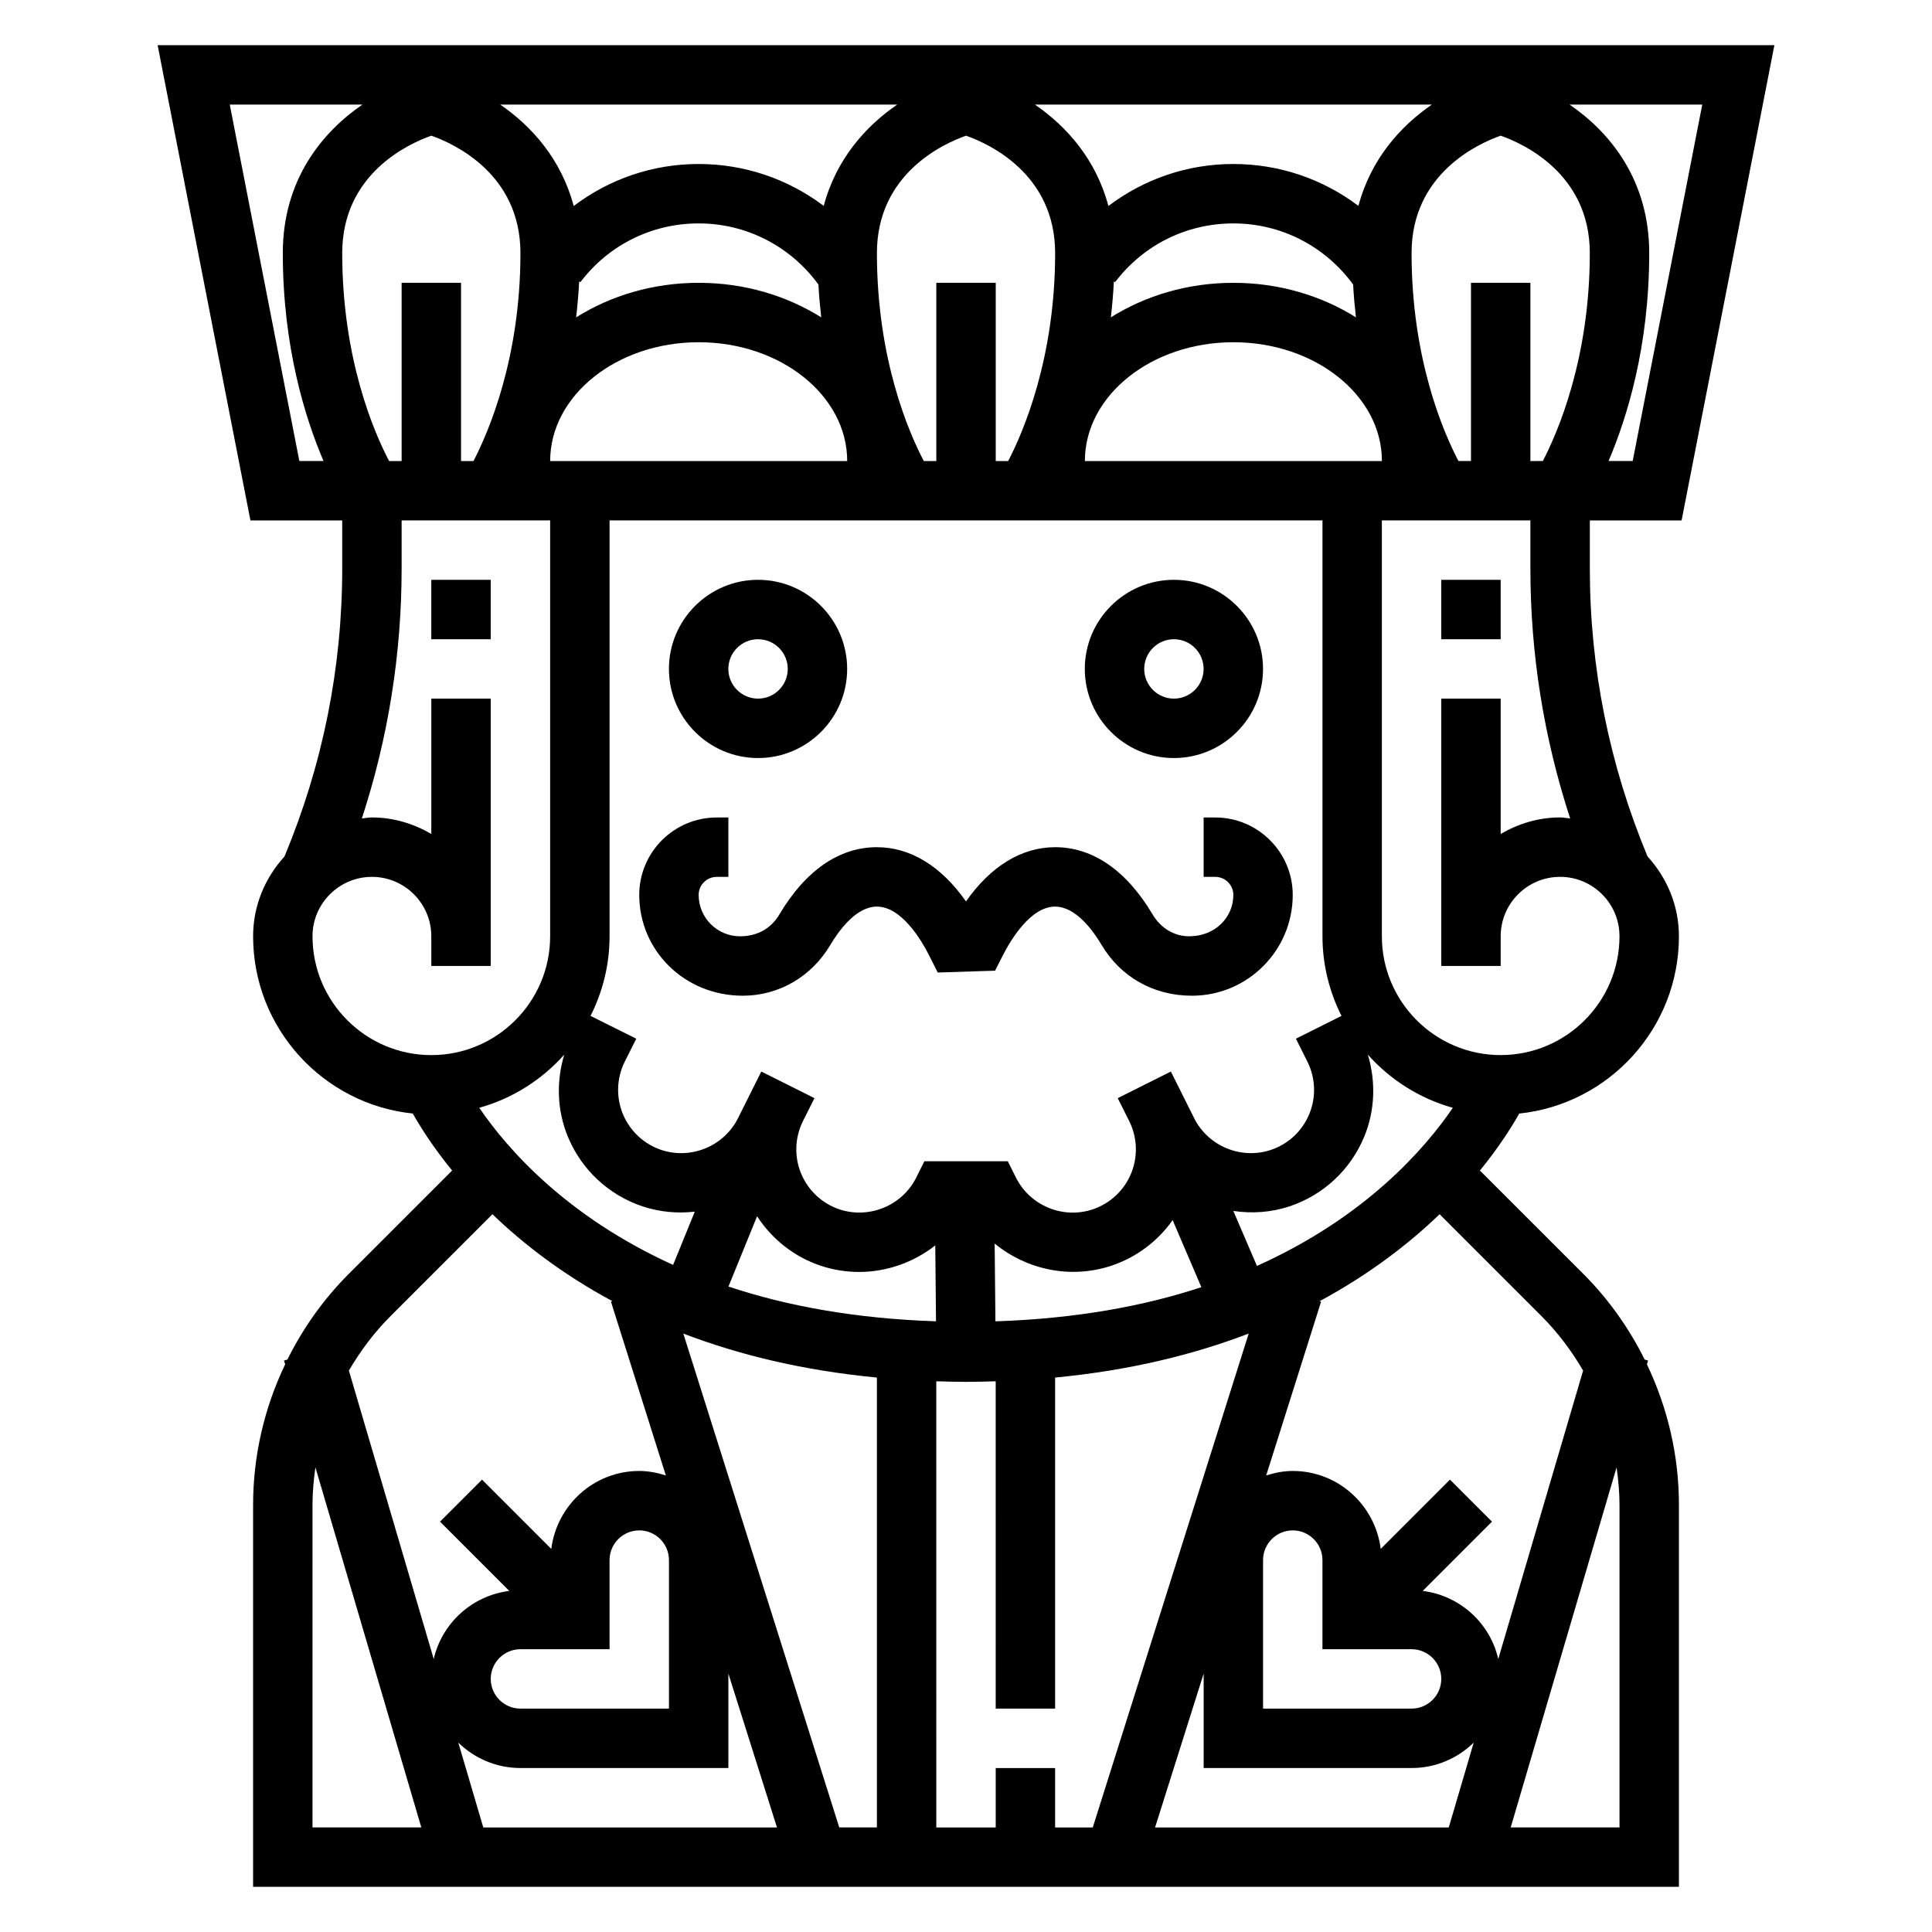
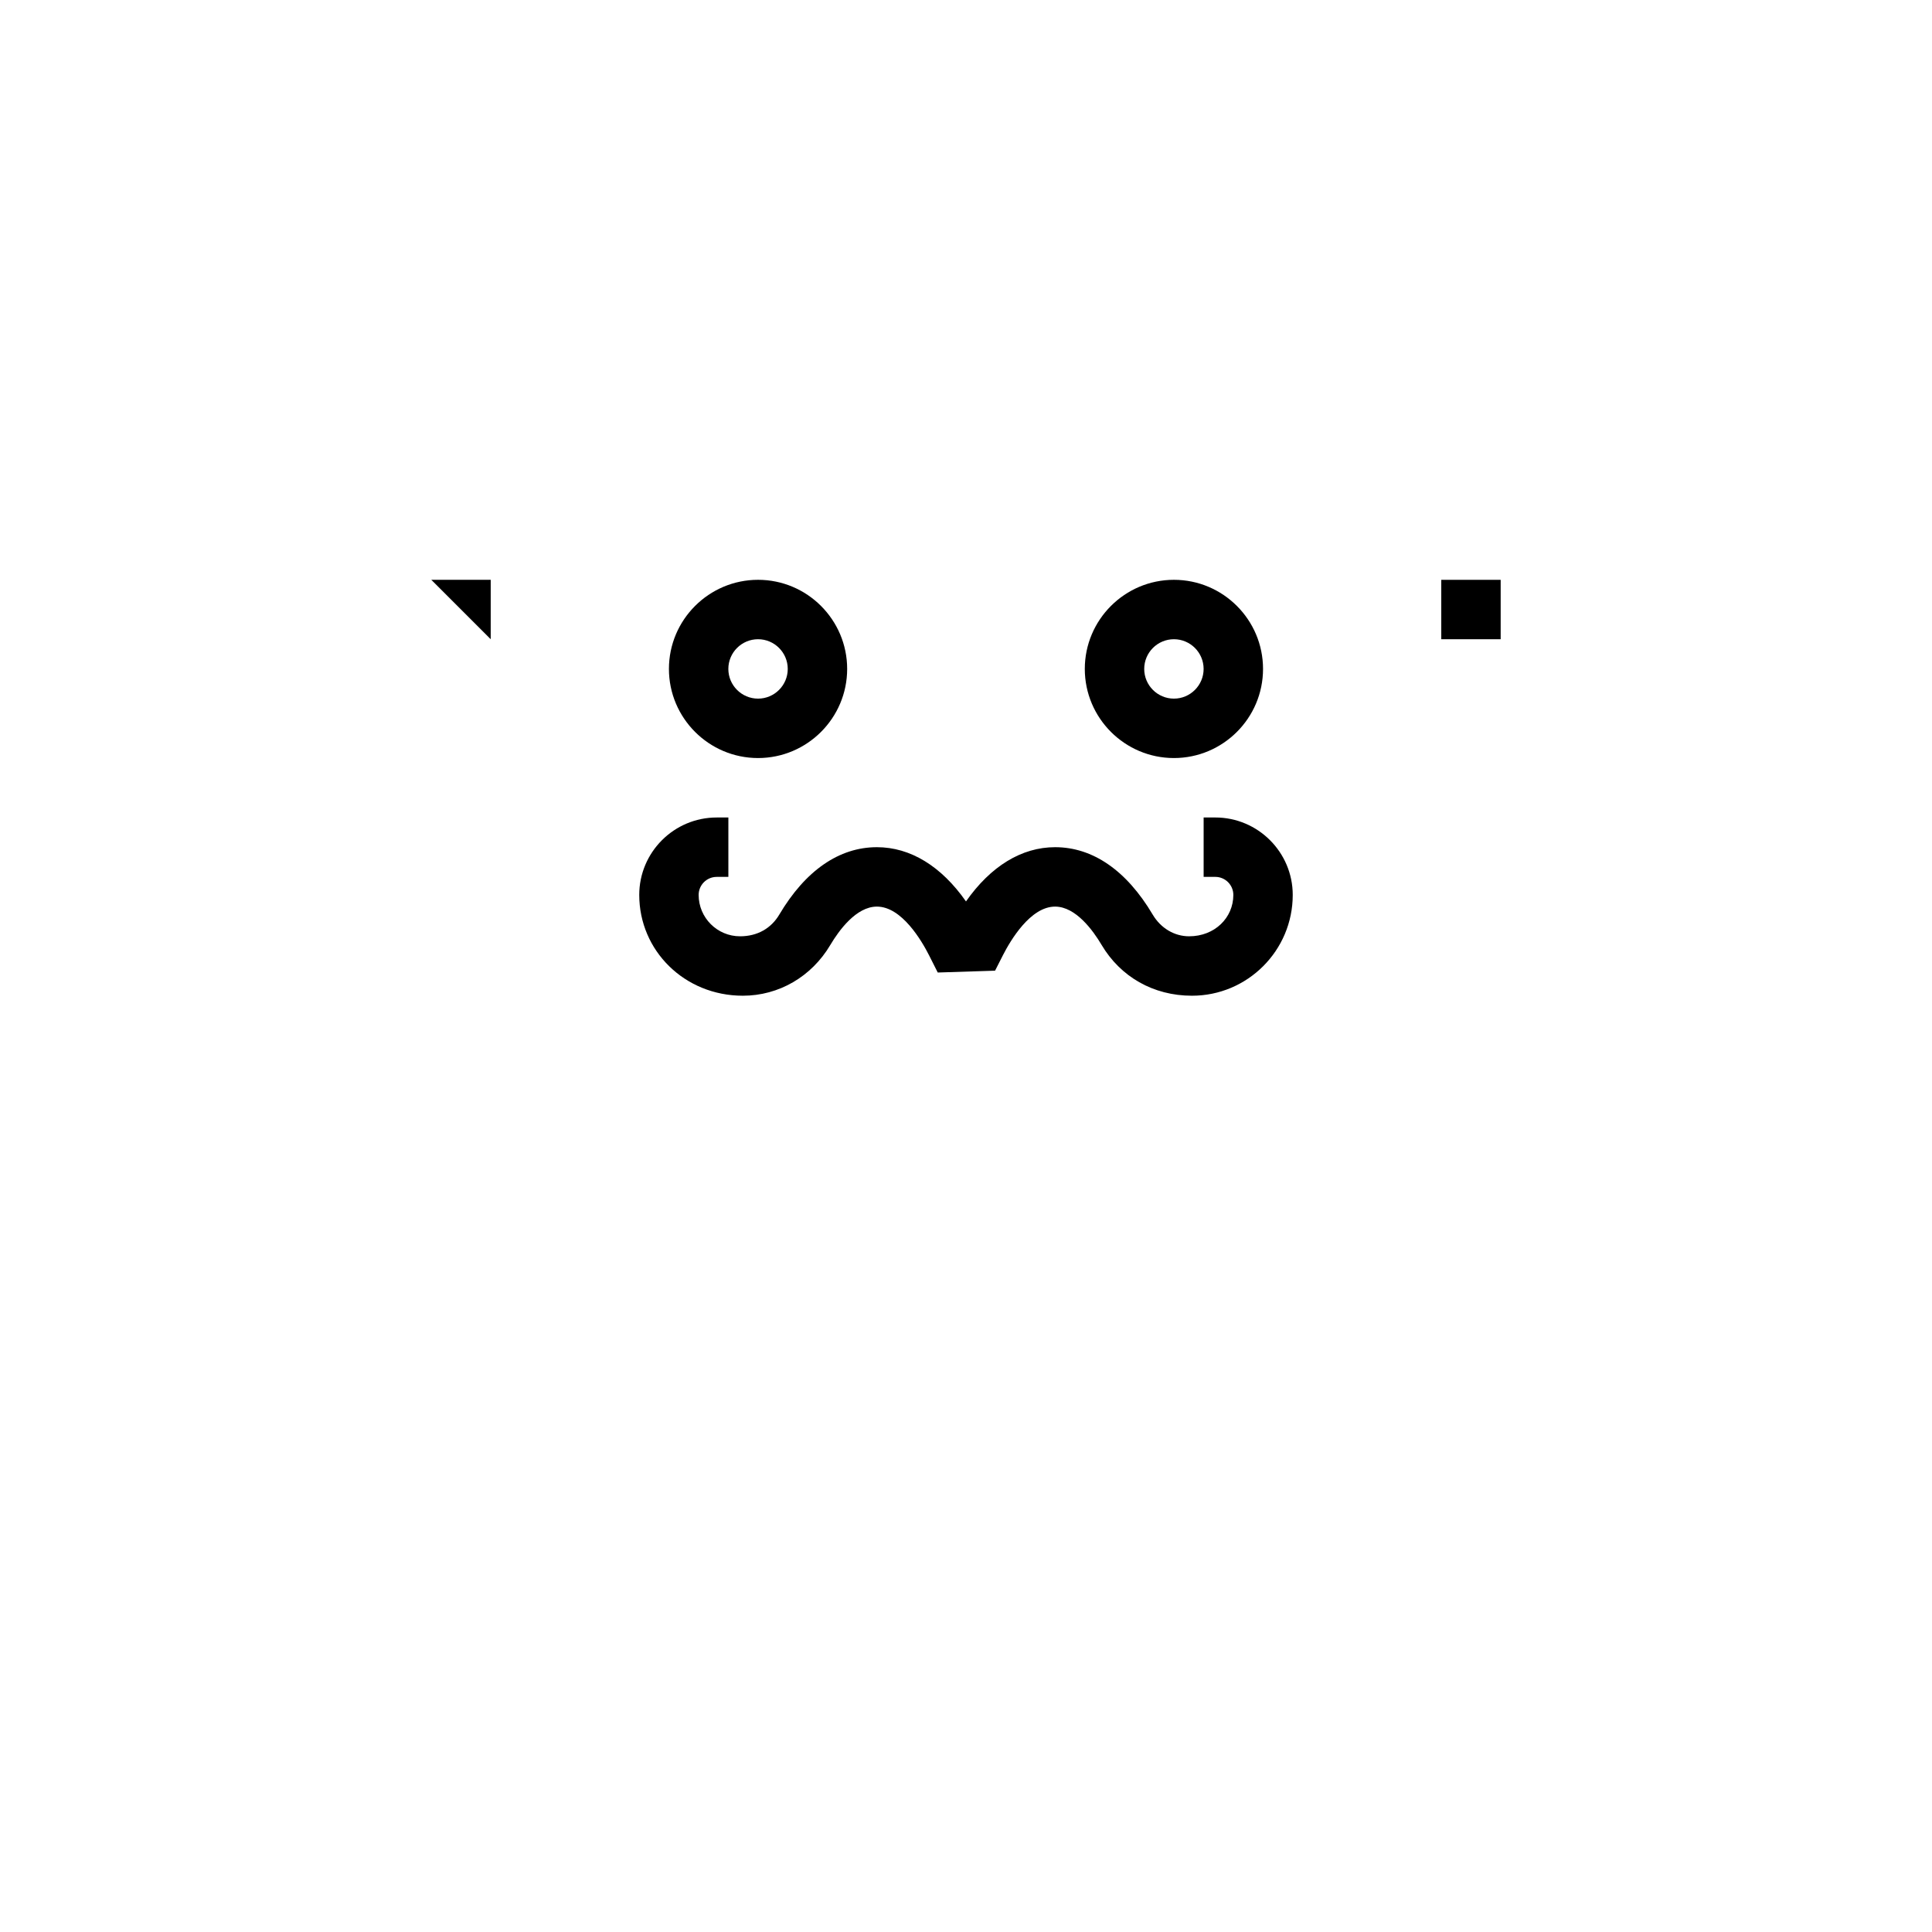
<svg xmlns="http://www.w3.org/2000/svg" fill="#000000" width="800px" height="800px" version="1.1" viewBox="144 144 512 512">
  <g>
    <path d="m455.1 344.89c13.02 0 23.617-10.598 23.617-23.617 0-13.02-10.598-23.617-23.617-23.617-13.02 0-23.617 10.598-23.617 23.617 0.004 13.02 10.598 23.617 23.617 23.617zm0-31.488c4.336 0 7.871 3.527 7.871 7.871s-3.535 7.871-7.871 7.871c-4.336 0-7.871-3.527-7.871-7.871s3.535-7.871 7.871-7.871z" />
-     <path d="m589.64 281.92 24.594-125.95h-428.46l24.594 125.95h24.324v12.738c0 26.355-5.172 52.012-15.297 76.32-5.117 5.602-8.32 12.98-8.32 21.148 0 24.387 18.578 44.508 42.32 46.973 1.992 3.535 5.359 8.887 10.422 15.105l-27.379 27.379c-6.738 6.738-12.148 14.422-16.27 22.711l-0.898 0.262 0.301 1.008c-5.504 11.5-8.496 24.137-8.496 37.258v101.21h377.86v-101.21c0-13.121-2.992-25.758-8.484-37.258l0.301-1.008-0.898-0.262c-4.125-8.289-9.539-15.973-16.27-22.711l-27.391-27.375c5.062-6.219 8.43-11.562 10.422-15.105 23.742-2.465 42.32-22.586 42.32-46.977 0-8.172-3.203-15.547-8.32-21.152-10.121-24.301-15.293-49.961-15.293-76.316v-12.738zm-40.07-15.742v-47.234h-15.742v47.23h-3.32c-3.961-7.547-12.426-26.969-12.426-55.102 0-21.012 17.609-29.008 23.617-31.117 6.008 2.109 23.617 10.105 23.617 31.117 0 27.922-8.492 47.5-12.445 55.105zm-31.488 314.88c4.336 0 7.871 3.527 7.871 7.871s-3.535 7.871-7.871 7.871h-39.359v-39.359c0-4.344 3.535-7.871 7.871-7.871 4.336 0 7.871 3.527 7.871 7.871v23.617zm0 31.488c6.406 0 12.211-2.582 16.469-6.738l-6.613 22.484h-77.832l12.875-40.77v25.023zm-84.488 15.746h-9.977v-15.742h-15.742v15.742h-15.742l-0.004-118.24c2.598 0.078 5.188 0.156 7.871 0.156s5.273-0.078 7.871-0.156l0.004 86.75h15.742v-87.734c19.875-1.898 36.863-6.125 51.301-11.66zm-168.14-22.484c4.258 4.156 10.062 6.738 16.469 6.738h55.105v-25.023l12.879 40.77h-77.832zm40.086-24.75v-23.617c0-4.344 3.535-7.871 7.871-7.871s7.871 3.527 7.871 7.871v39.359h-39.359c-4.336 0-7.871-3.527-7.871-7.871s3.535-7.871 7.871-7.871zm19.547-83.648c14.445 5.535 31.426 9.754 51.301 11.66v119.22h-9.973zm-74.652-278.46v47.23h-3.32c-3.961-7.547-12.422-26.969-12.422-55.102 0-21.012 17.609-29.008 23.617-31.117 6.004 2.109 23.613 10.105 23.613 31.117 0 27.922-8.492 47.5-12.445 55.105h-3.297v-47.234zm141.7 0v47.23h-3.32c-3.961-7.547-12.422-26.969-12.422-55.102 0-21.035 17.648-29.023 23.617-31.117 5.996 2.102 23.613 10.098 23.613 31.117 0 27.922-8.492 47.5-12.445 55.105h-3.297v-47.234zm-94.336-0.164c7.516-9.895 18.953-15.578 31.359-15.578 12.676 0 24.316 6.047 31.73 16.191 0.164 3.016 0.426 5.894 0.746 8.707-9.117-5.731-20.328-9.156-32.477-9.156-12.148 0-23.355 3.426-32.473 9.156 0.348-3.078 0.637-6.234 0.805-9.547zm31.359 15.91c21.703 0 39.359 14.121 39.359 31.488h-78.719c0-17.367 17.656-31.488 39.359-31.488zm110.34-15.91c7.519-9.895 18.957-15.578 31.363-15.578 12.676 0 24.316 6.047 31.73 16.191 0.164 3.016 0.426 5.894 0.746 8.707-9.121-5.731-20.332-9.156-32.477-9.156-12.148 0-23.355 3.426-32.473 9.156 0.348-3.078 0.637-6.234 0.805-9.547zm-7.996 47.398c0-17.367 17.656-31.488 39.359-31.488s39.359 14.121 39.359 31.488zm72.492-67.621c-9.398-7.094-20.934-11.102-33.133-11.102-12.211 0-23.695 3.992-33.125 11.133-3.293-12.453-11.219-21.215-19.469-26.875h105.19c-8.242 5.66-16.164 14.406-19.461 26.844zm-141.7 0c-9.402-7.094-20.934-11.102-33.137-11.102-12.211 0-23.695 3.992-33.125 11.133-3.289-12.453-11.215-21.215-19.465-26.875h105.19c-8.246 5.66-16.164 14.406-19.461 26.844zm-68.762 224.93c-2.148 7.133-1.922 14.809 0.977 21.789 3.606 8.715 10.809 15.422 19.758 18.414 4.574 1.52 9.297 1.93 13.863 1.402l-5.754 14.113c-28.379-12.879-43.98-30.805-51.371-41.637 8.828-2.461 16.598-7.43 22.527-14.082zm161.23 43.855 7.613 17.766c-15.129 5.008-33.25 8.352-54.578 9.055l-0.203-20.617c8.43 6.918 20.066 9.484 30.922 5.879 6.633-2.211 12.285-6.484 16.246-12.082zm-62.906 6.707 0.195 20.105c-21.523-0.715-39.793-4.125-55-9.219l7.582-18.617c3.977 6.094 9.848 10.77 16.871 13.113 3.344 1.117 6.769 1.645 10.164 1.645 7.324 0.004 14.449-2.539 20.188-7.027zm78.988-9.141c4.894 0.723 9.98 0.418 14.91-1.227 8.949-2.984 16.145-9.684 19.758-18.406 2.898-6.984 3.125-14.664 0.977-21.789 5.934 6.66 13.699 11.617 22.523 14.09-7.438 10.902-23.176 29.008-51.914 41.902zm28.66-51.688-12.074 6.039 3.039 6.07c2.172 4.352 2.356 9.422 0.496 13.918-1.867 4.496-5.574 7.957-10.188 9.492-7.871 2.613-16.602-0.992-20.309-8.406l-3.133-6.266c0-0.008-0.008-0.023-0.008-0.031l-3.039-6.07-14.082 7.047 3.039 6.07c2.172 4.352 2.356 9.422 0.496 13.918-1.867 4.496-5.574 7.957-10.188 9.492-7.863 2.629-16.594-0.992-20.309-8.406l-2.172-4.352h-22.105l-2.172 4.352c-3.707 7.406-12.43 10.996-20.301 8.414-4.613-1.543-8.328-5.008-10.195-9.5-1.859-4.488-1.676-9.566 0.496-13.918l3.039-6.07-14.082-7.047-3.039 6.07c0 0.008-0.008 0.023-0.008 0.031l-3.133 6.266c-3.707 7.406-12.43 11.02-20.301 8.414-4.613-1.543-8.328-5.008-10.195-9.5-1.859-4.488-1.676-9.566 0.496-13.918l3.039-6.07-12.113-6.039c3.195-6.359 5.039-13.508 5.039-21.098v-110.21h188.93v110.21c0 7.59 1.844 14.738 5.039 21.098zm77.172-147.05h-6.398c4.863-11.383 10.781-30.277 10.781-55.105 0-19.316-10.32-31.961-21.105-39.359h35.164zm-371.79-94.465h35.164c-10.785 7.398-21.105 20.043-21.105 39.359 0 24.828 5.918 43.723 10.793 55.105h-6.406zm21.93 220.41c0-8.684 7.062-15.742 15.742-15.742 8.684 0 15.742 7.062 15.742 15.742v7.871h15.742v-70.848h-15.742v35.863c-4.648-2.703-9.977-4.375-15.738-4.375-0.914 0-1.77 0.195-2.668 0.27 6.973-21.363 10.539-43.562 10.539-66.25v-12.738h39.359v110.21c0 17.367-14.121 31.488-31.488 31.488-17.363 0-31.488-14.121-31.488-31.488zm47.684 73.66c8.055 7.762 18.508 15.887 31.812 23.051l-0.402 0.125 14.547 46.051c-2.246-0.699-4.582-1.188-7.047-1.188-12.012 0-21.844 9.047-23.316 20.656l-18.352-18.352-11.133 11.133 18.352 18.352c-9.855 1.25-17.832 8.516-20.02 18.051l-22.484-76.438c3.047-5.219 6.715-10.125 11.109-14.508zm-47.684 77.035c0-3.371 0.316-6.676 0.77-9.949l28.066 95.418h-28.836zm346.37 0v85.469h-28.836l28.062-95.426c0.457 3.273 0.773 6.59 0.773 9.957zm-9.645-35.598-22.484 76.438c-2.188-9.539-10.156-16.801-20.02-18.051l18.352-18.352-11.133-11.133-18.352 18.352c-1.465-11.609-11.301-20.652-23.312-20.652-2.465 0-4.801 0.488-7.039 1.188l14.547-46.051-0.402-0.125c13.297-7.164 23.758-15.289 31.812-23.051l26.93 26.93c4.387 4.394 8.055 9.289 11.102 14.508zm-21.844-83.609c-17.367 0-31.488-14.121-31.488-31.488v-110.21h39.359v12.738c0 22.688 3.566 44.887 10.539 66.25-0.895-0.07-1.754-0.27-2.668-0.27-5.762 0-11.09 1.668-15.742 4.375v-35.863h-15.742v70.848h15.742v-7.871c0-8.684 7.062-15.742 15.742-15.742 8.684 0 15.742 7.062 15.742 15.742 0.004 17.367-14.117 31.488-31.484 31.488z" />
    <path d="m344.89 344.89c13.02 0 23.617-10.598 23.617-23.617 0-13.02-10.598-23.617-23.617-23.617s-23.617 10.598-23.617 23.617c0 13.02 10.598 23.617 23.617 23.617zm0-31.488c4.336 0 7.871 3.527 7.871 7.871s-3.535 7.871-7.871 7.871c-4.336 0-7.871-3.527-7.871-7.871s3.535-7.871 7.871-7.871z" />
    <path d="m466.07 360.64h-3.094v15.742h3.094c2.637 0.004 4.777 2.144 4.777 4.781 0 6.047-4.922 10.965-11.715 10.965-3.914 0-7.519-2.148-9.652-5.746-6.926-11.688-15.867-17.867-25.867-17.867-8.879 0-17.082 5.047-23.617 14.375-6.531-9.332-14.727-14.375-23.613-14.375-9.996 0-18.941 6.18-25.867 17.871-2.133 3.594-5.738 5.742-10.398 5.742-6.047 0-10.969-4.918-10.969-10.965 0-2.637 2.144-4.777 4.781-4.777h3.094v-15.742h-3.094c-11.312-0.004-20.523 9.207-20.523 20.52 0 14.738 11.98 26.711 27.457 26.711 9.523 0 18.199-5.039 23.191-13.469 2.25-3.789 6.84-10.148 12.328-10.148 6.613 0 11.902 9.086 13.871 12.988l2.258 4.481 15.191-0.488 2.109-4.148c1.969-3.848 7.246-12.832 13.801-12.832 5.488 0 10.078 6.359 12.32 10.148 5 8.43 13.676 13.469 23.949 13.469 14.727 0 26.707-11.973 26.707-26.711 0-11.312-9.211-20.523-20.52-20.523z" />
-     <path d="m258.3 297.66h15.742v15.742h-15.742z" />
+     <path d="m258.3 297.66h15.742v15.742z" />
    <path d="m525.95 297.66h15.742v15.742h-15.742z" />
  </g>
</svg>